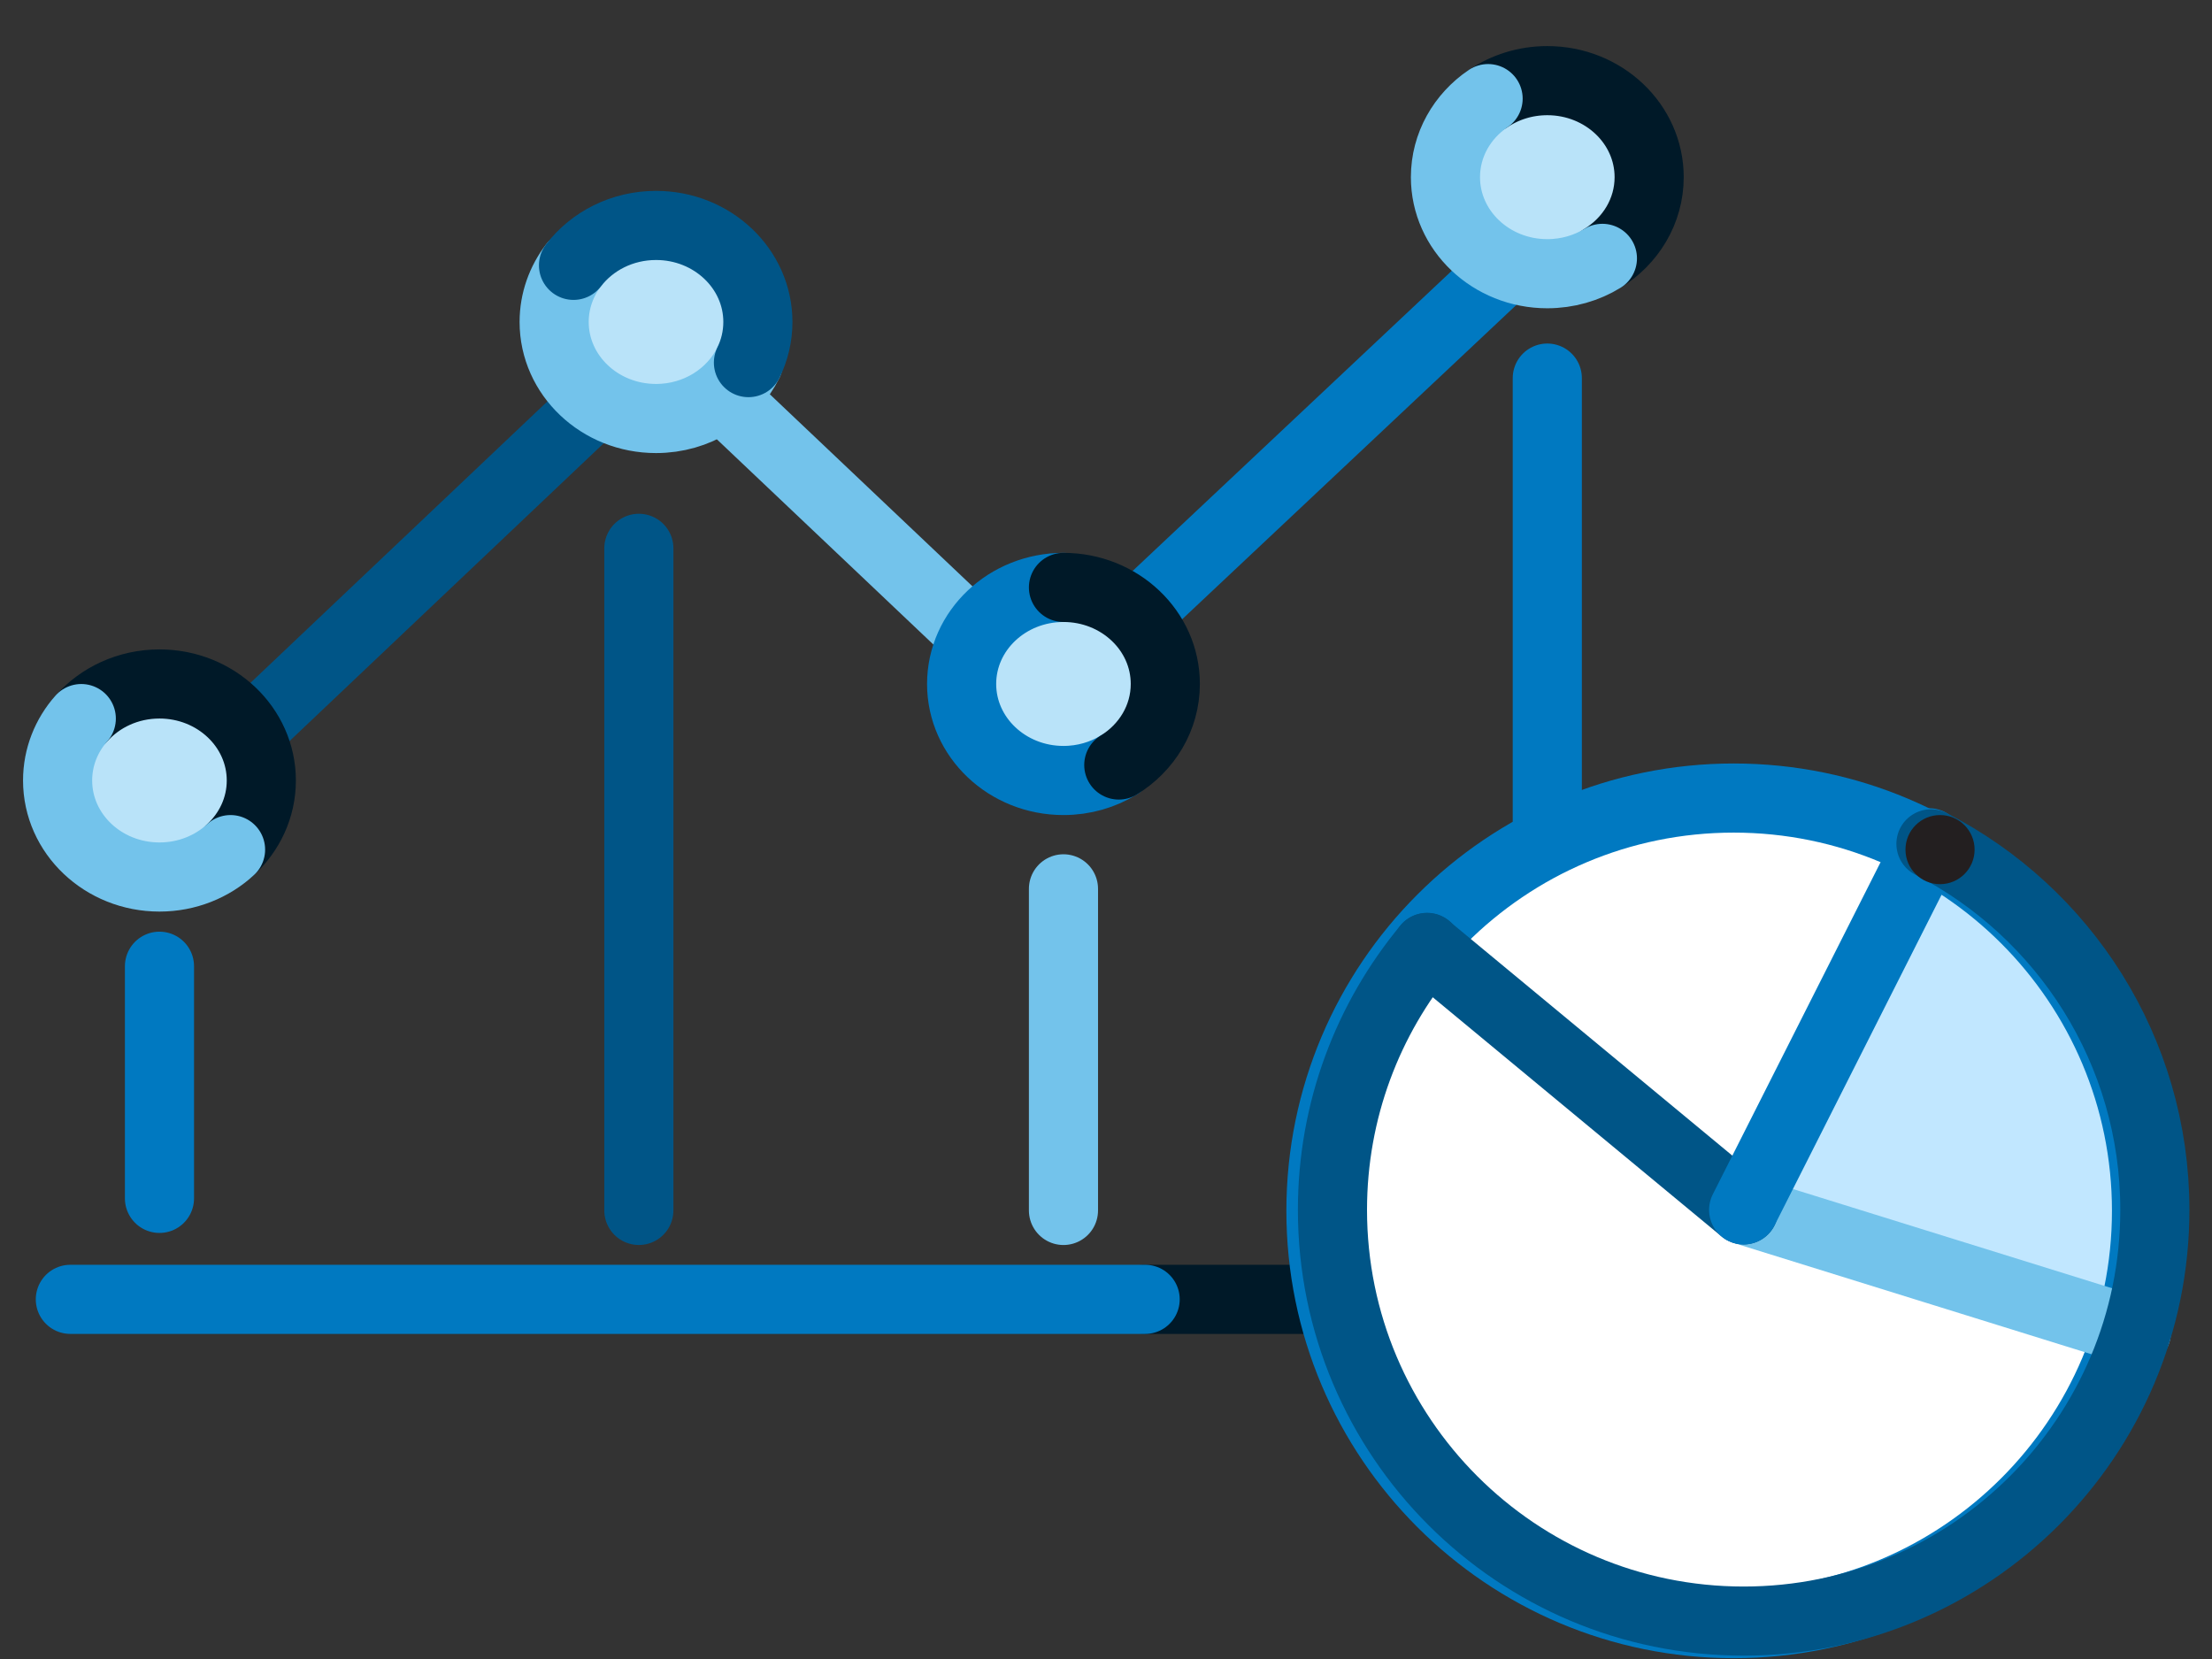
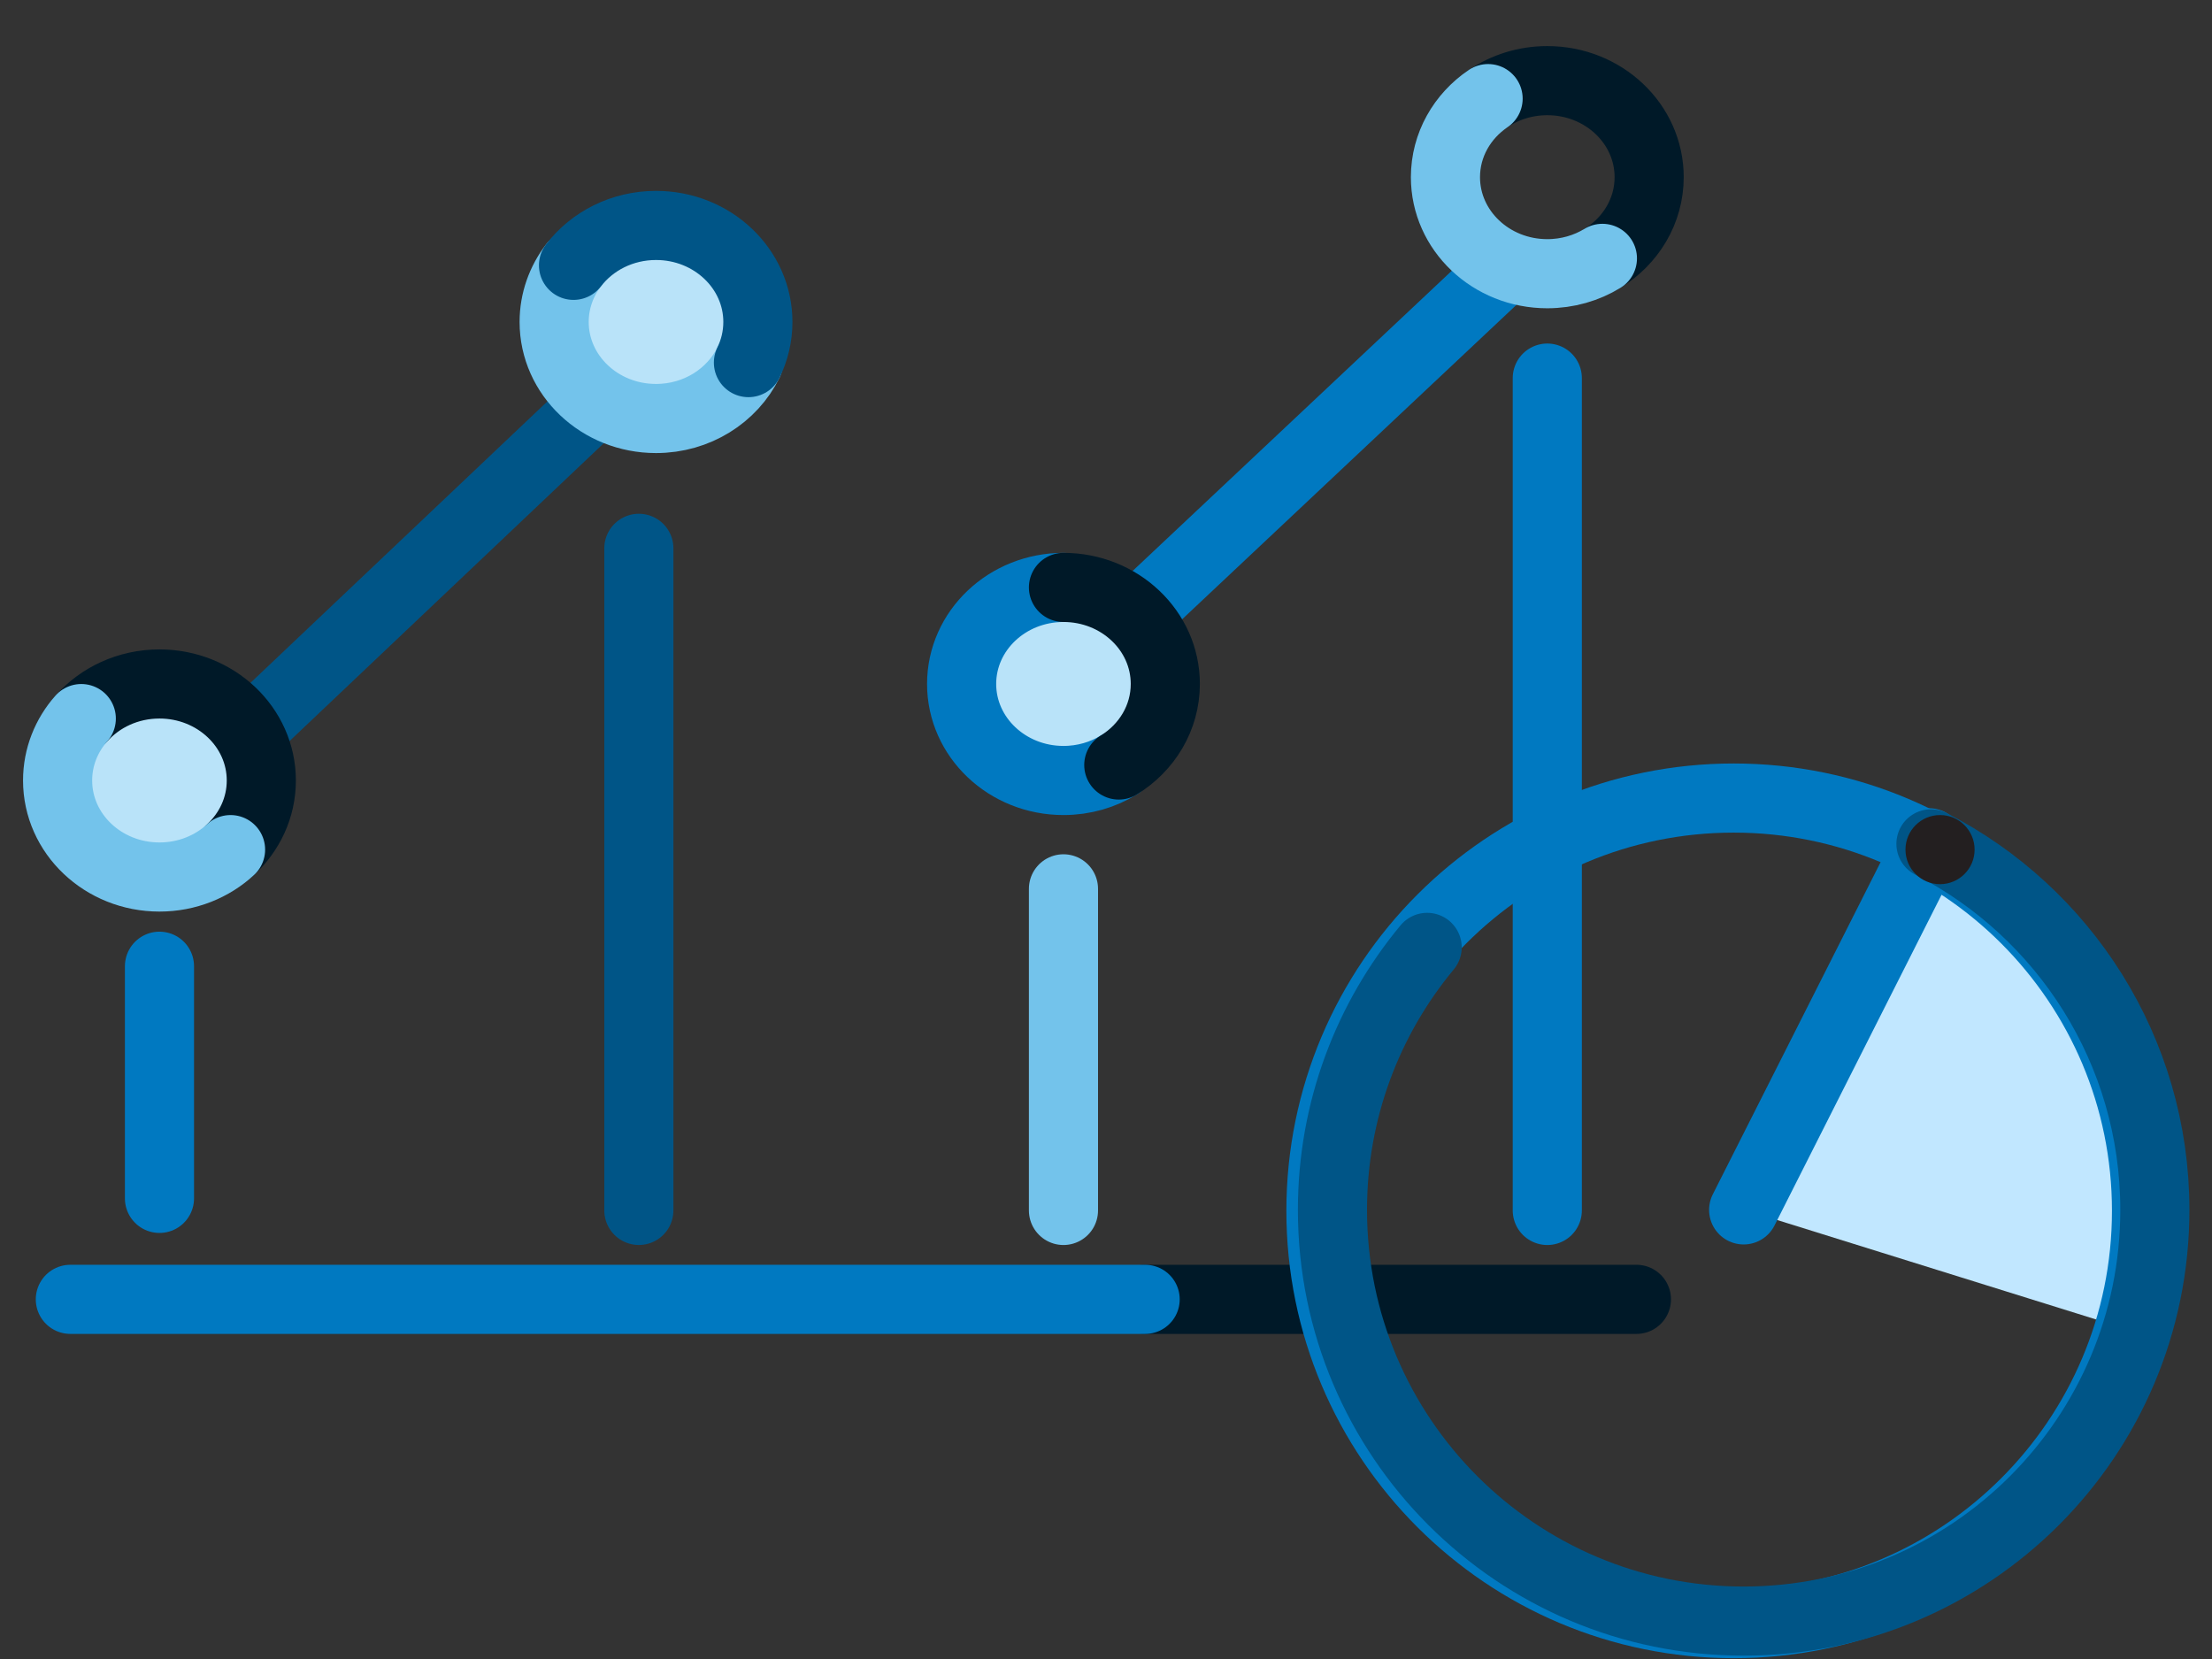
<svg xmlns="http://www.w3.org/2000/svg" width="96" height="72" viewBox="0 0 96 72" fill="none">
  <rect x="0" y="0" width="96" height="72" fill="#333333" stroke="none" />
  <path d="M49.698 56.391H71.02" stroke="#001928" stroke-width="3" stroke-linecap="round" stroke-linejoin="round" />
  <path d="M3.053 56.391H49.699" stroke="#0079C1" stroke-width="3" stroke-linecap="round" stroke-linejoin="round" />
  <path d="M6.921 41.934V52.009" stroke="#0079C1" stroke-width="3" stroke-linecap="round" stroke-linejoin="round" />
  <path d="M27.726 23.797V52.532" stroke="#005587" stroke-width="3" stroke-linecap="round" stroke-linejoin="round" />
  <path d="M46.154 38.575V52.533" stroke="#73C3EB" stroke-width="3" stroke-linecap="round" stroke-linejoin="round" />
  <path d="M67.152 16.409V52.533" stroke="#0079C1" stroke-width="3" stroke-linecap="round" stroke-linejoin="round" />
  <path d="M10.789 31.779L25.547 17.791" stroke="#005587" stroke-width="3" stroke-linecap="round" stroke-linejoin="round" />
  <path d="M49.47 26.542L65.079 11.862" stroke="#0079C1" stroke-width="3" stroke-linecap="round" stroke-linejoin="round" />
-   <path d="M31.234 17.115L41.734 27.067" stroke="#73C3EB" stroke-width="3" stroke-linecap="round" stroke-linejoin="round" />
-   <path fill-rule="evenodd" clip-rule="evenodd" d="M75.74 69.967C65.846 69.967 57.825 61.946 57.825 52.052C57.825 42.158 65.846 34.137 75.74 34.137C85.634 34.137 93.655 42.158 93.655 52.052C93.655 61.946 85.634 69.967 75.74 69.967Z" fill="white" />
  <path fill-rule="evenodd" clip-rule="evenodd" d="M76.176 52.651L83.722 36.577C83.722 36.577 90.295 39.584 92.604 46.249C95.111 53.489 92.72 57.81 92.72 57.81L76.176 52.651Z" fill="#C1E7FF" />
  <path fill-rule="evenodd" clip-rule="evenodd" d="M75.243 70.465C65.349 70.465 57.328 62.444 57.328 52.55C57.328 42.656 65.349 34.635 75.243 34.635C85.137 34.635 93.158 42.656 93.158 52.55C93.158 62.444 85.137 70.465 75.243 70.465Z" stroke="#0079C1" stroke-width="3" stroke-linecap="round" stroke-linejoin="round" />
-   <path d="M92.72 57.809L75.674 52.508" stroke="#73C3EB" stroke-width="3" stroke-linecap="round" />
-   <path d="M75.674 52.508L61.929 41.124" stroke="#005587" stroke-width="3" stroke-linecap="round" />
  <path d="M75.674 52.509L83.722 36.577" stroke="#0079C1" stroke-width="3" stroke-linecap="round" stroke-linejoin="round" />
  <path d="M61.938 41.116C59.372 44.207 57.828 48.177 57.828 52.509C57.828 62.365 65.817 70.355 75.674 70.355C85.53 70.355 93.52 62.365 93.52 52.509C93.52 45.581 89.57 39.58 83.803 36.623" stroke="#005587" stroke-width="3" stroke-linecap="round" />
  <path fill-rule="evenodd" clip-rule="evenodd" d="M32.604 14.03C32.604 16.312 30.754 18.162 28.472 18.162C26.189 18.162 24.339 16.312 24.339 14.03C24.339 11.748 26.189 9.898 28.472 9.898C30.754 9.898 32.604 11.748 32.604 14.03Z" fill="#B9E3F9" />
  <path fill-rule="evenodd" clip-rule="evenodd" d="M10.386 34.624C10.386 36.906 8.536 38.756 6.254 38.756C3.971 38.756 2.121 36.906 2.121 34.624C2.121 32.342 3.971 30.492 6.254 30.492C8.536 30.492 10.386 32.342 10.386 34.624Z" fill="#B9E3F9" />
  <path fill-rule="evenodd" clip-rule="evenodd" d="M50.973 29.1C50.973 31.382 49.123 33.232 46.841 33.232C44.558 33.232 42.708 31.382 42.708 29.1C42.708 26.818 44.558 24.968 46.841 24.968C49.123 24.968 50.973 26.818 50.973 29.1Z" fill="#B9E3F9" />
-   <path fill-rule="evenodd" clip-rule="evenodd" d="M71.285 7.357C71.285 9.639 69.435 11.489 67.153 11.489C64.87 11.489 63.02 9.639 63.02 7.357C63.02 5.075 64.87 3.224 67.153 3.224C69.435 3.224 71.285 5.075 71.285 7.357Z" fill="#B9E3F9" />
  <path d="M64.582 4.28C65.306 3.789 66.194 3.5 67.153 3.5C69.594 3.5 71.573 5.376 71.573 7.689C71.573 9.168 70.764 10.467 69.543 11.213" stroke="#001928" stroke-width="3" stroke-linecap="round" stroke-linejoin="round" />
  <path d="M69.544 11.213C68.855 11.634 68.034 11.879 67.152 11.879C64.711 11.879 62.732 10.003 62.732 7.689C62.732 6.284 63.462 5.04 64.583 4.28" stroke="#73C3EB" stroke-width="3" stroke-linecap="round" stroke-linejoin="round" />
  <path d="M48.556 33.201C47.865 33.626 47.04 33.873 46.155 33.873C43.713 33.873 41.734 31.997 41.734 29.683C41.734 27.369 43.713 25.494 46.155 25.494" stroke="#0079C1" stroke-width="3" stroke-linecap="round" stroke-linejoin="round" />
  <path d="M46.154 25.494C48.595 25.494 50.574 27.369 50.574 29.683C50.574 31.158 49.771 32.454 48.555 33.201" stroke="#001928" stroke-width="3" stroke-linecap="round" stroke-linejoin="round" />
  <path d="M32.482 15.737C31.779 17.17 30.248 18.163 28.471 18.163C26.029 18.163 24.05 16.287 24.05 13.973C24.05 13.055 24.362 12.207 24.89 11.516" stroke="#73C3EB" stroke-width="3" stroke-linecap="round" stroke-linejoin="round" />
  <path d="M24.89 11.516C25.694 10.466 26.998 9.784 28.472 9.784C30.913 9.784 32.892 11.659 32.892 13.973C32.892 14.603 32.745 15.201 32.482 15.737" stroke="#005587" stroke-width="3" stroke-linecap="round" stroke-linejoin="round" />
  <path d="M3.529 31.186C4.34 30.268 5.558 29.684 6.921 29.684C9.362 29.684 11.341 31.559 11.341 33.873C11.341 35.049 10.83 36.112 10.007 36.873" stroke="#001928" stroke-width="3" stroke-linecap="round" stroke-linejoin="round" />
  <path d="M10.006 36.873C9.21 37.609 8.121 38.062 6.921 38.062C4.479 38.062 2.5 36.186 2.5 33.873C2.5 32.85 2.886 31.913 3.528 31.186" stroke="#73C3EB" stroke-width="3" stroke-linecap="round" stroke-linejoin="round" />
  <path fill-rule="evenodd" clip-rule="evenodd" d="M85.697 36.873C85.697 37.701 85.025 38.373 84.197 38.373C83.368 38.373 82.697 37.701 82.697 36.873C82.697 36.044 83.368 35.373 84.197 35.373C85.025 35.373 85.697 36.044 85.697 36.873Z" fill="#231F20" />
</svg>